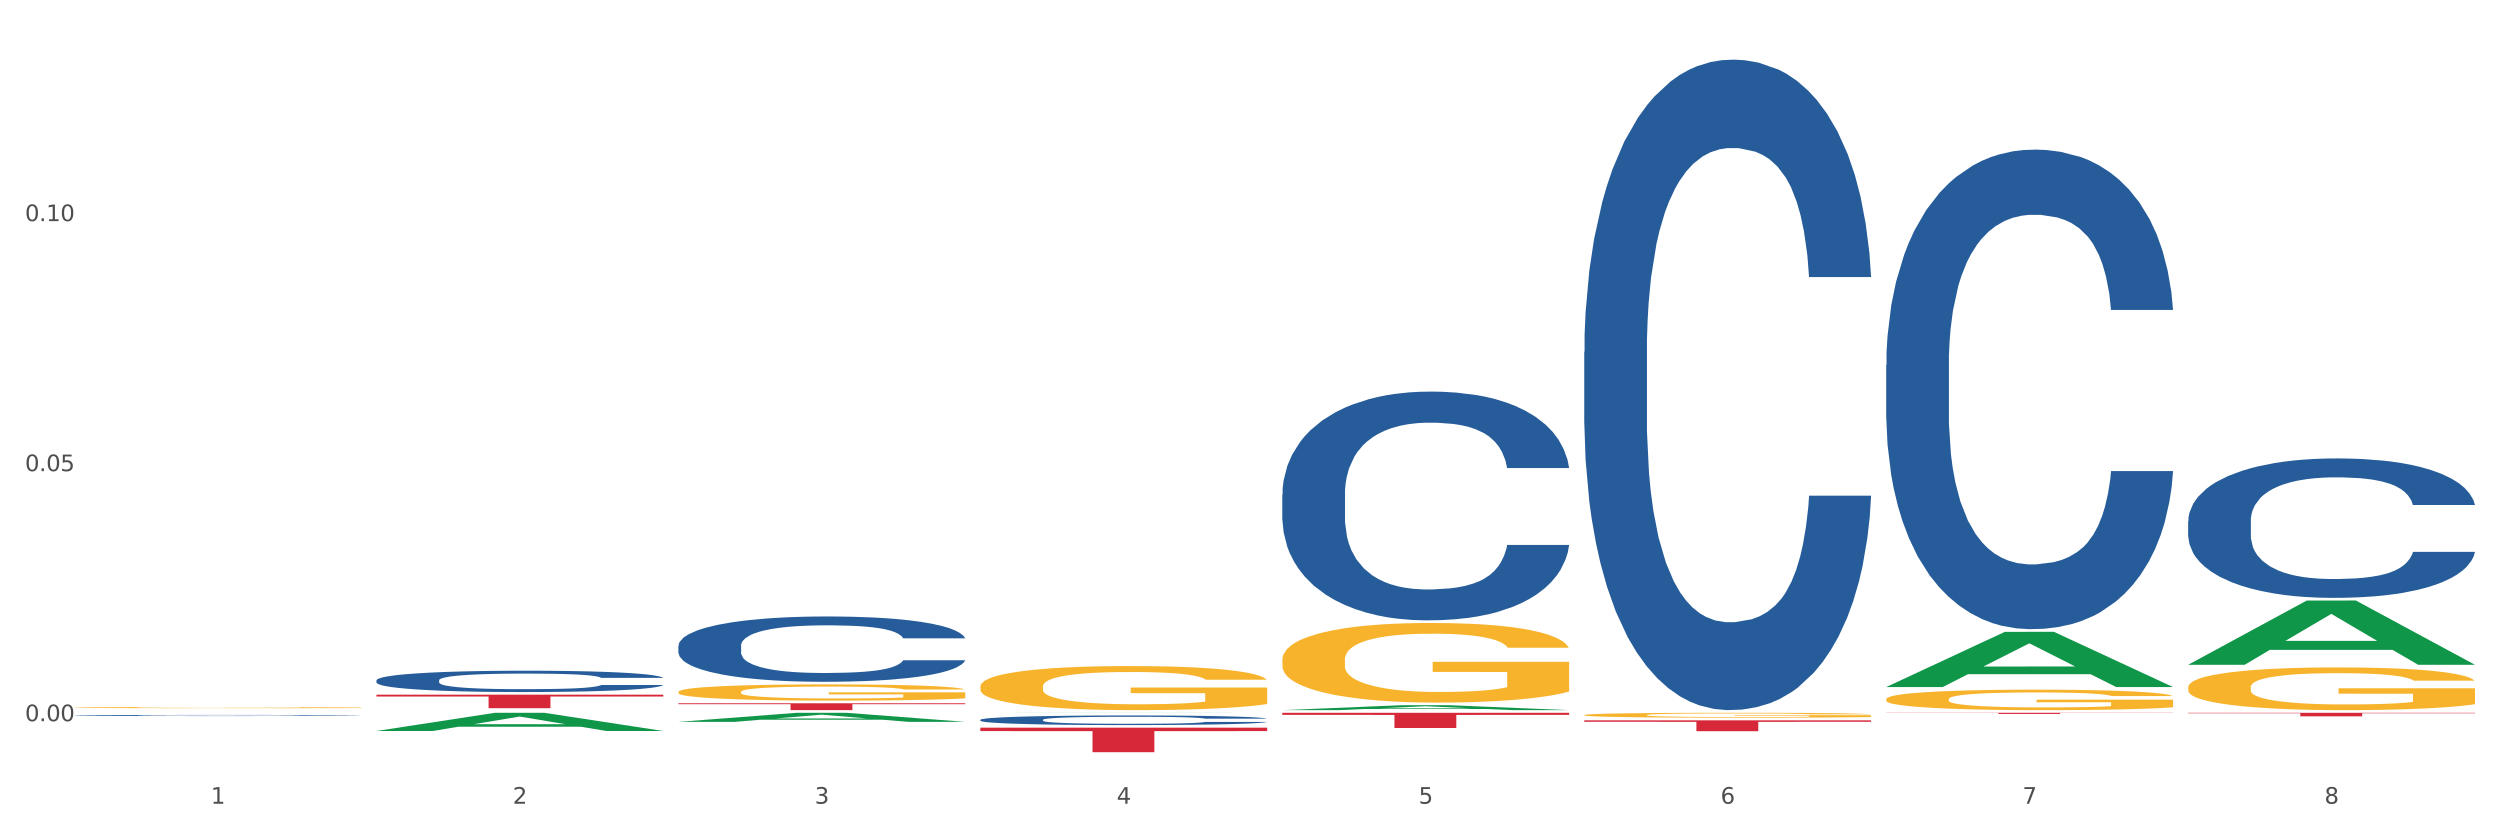
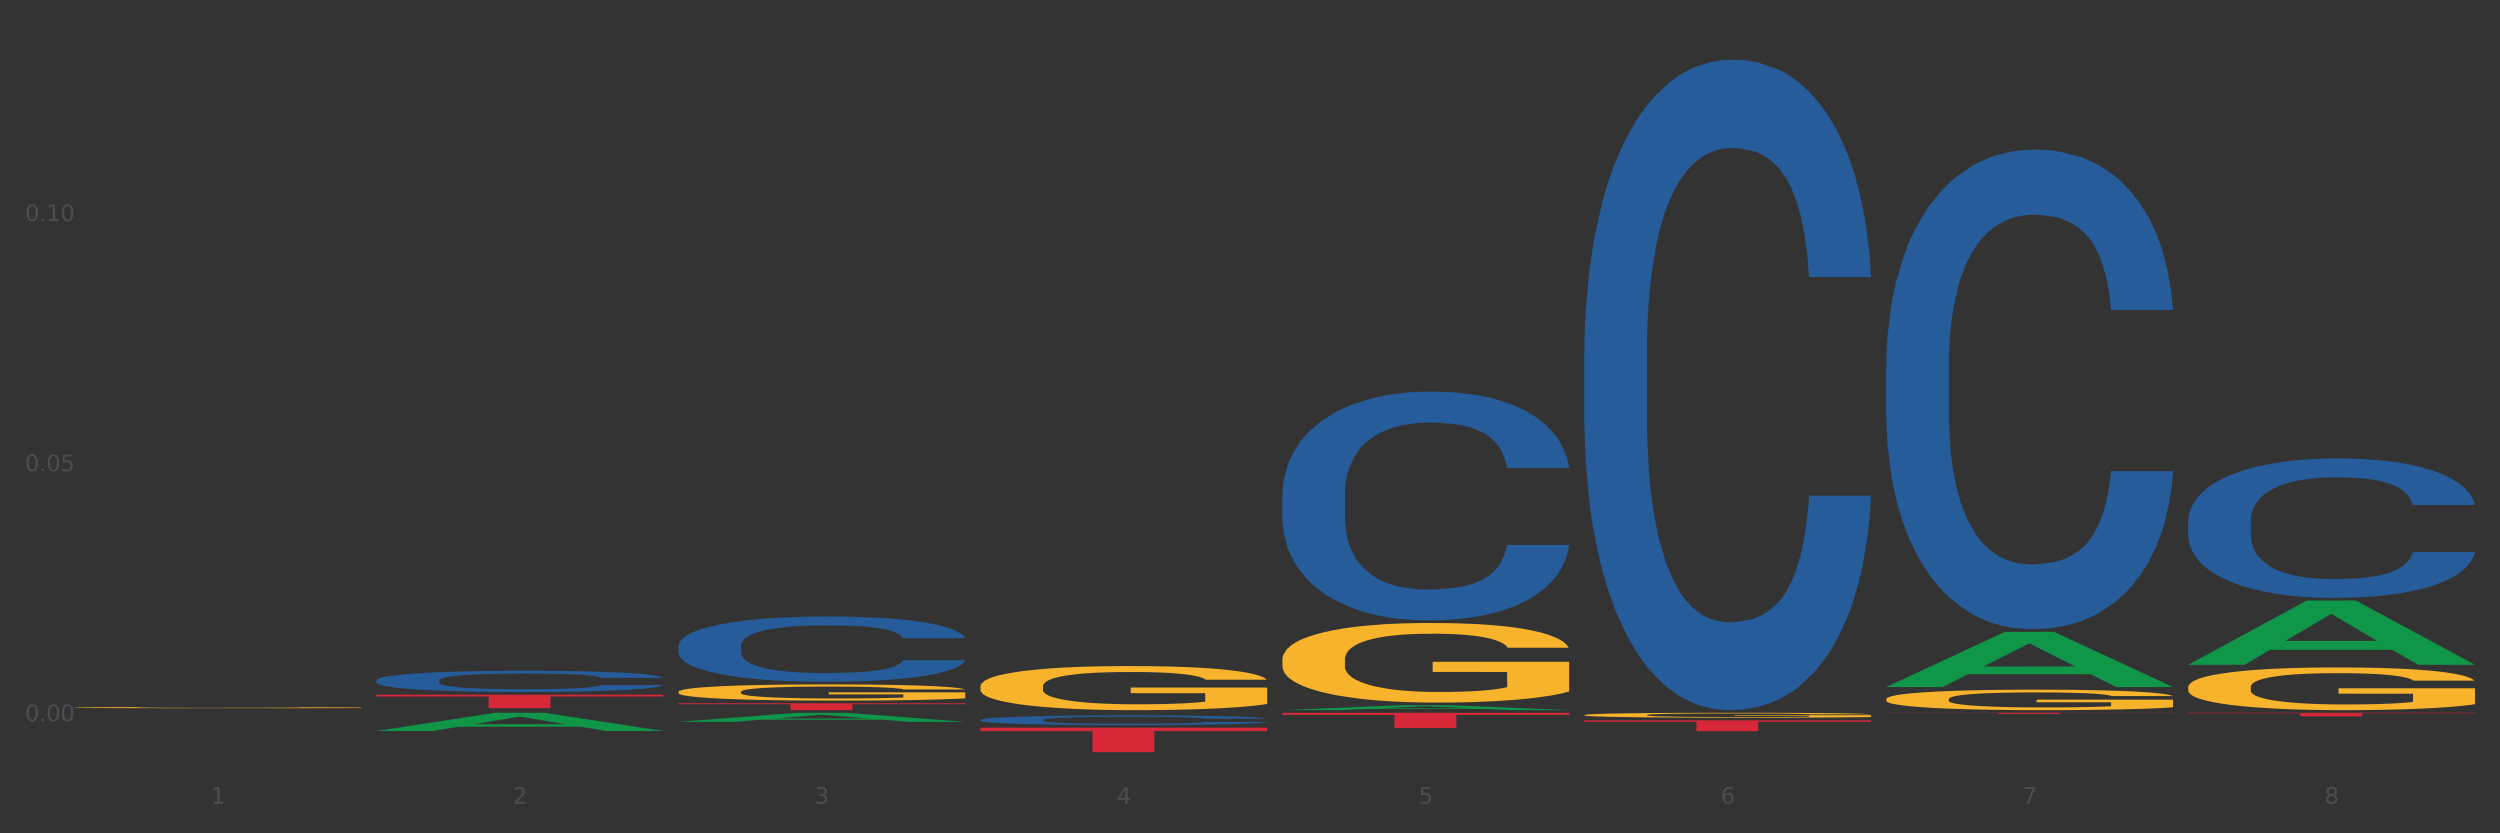
<svg xmlns="http://www.w3.org/2000/svg" xmlns:xlink="http://www.w3.org/1999/xlink" width="1080pt" height="360pt" viewBox="0 0 1080 360" version="1.1">
  <rect x="0" y="0" width="1080" height="360" fill="#333333" stroke="none" />
  <defs>
    <style type="text/css">*{stroke-linejoin: round; stroke-linecap: butt}</style>
  </defs>
  <g id="figure_1">
    <g id="patch_1">
-       <path d="M 0 360  L 1080 360  L 1080 0  L 0 0  z " style="fill: #ffffff; stroke: #ffffff; stroke-linejoin: miter" />
-     </g>
+       </g>
    <g id="axes_1">
      <g id="matplotlib.axis_1">
        <g id="xtick_1">
          <g id="text_1">
            <g style="fill: #4d4d4d" transform="translate(91.082 347.204) scale(0.096 -0.096)">
              <defs>
                <path id="DejaVuSans-31" d="M 794 531  L 1825 531  L 1825 4091  L 703 3866  L 703 4441  L 1819 4666  L 2450 4666  L 2450 531  L 3481 531  L 3481 0  L 794 0  L 794 531  z " transform="scale(0.016)" />
              </defs>
              <use xlink:href="#DejaVuSans-31" />
            </g>
          </g>
        </g>
        <g id="xtick_2">
          <g id="text_2">
            <g style="fill: #4d4d4d" transform="translate(221.525 347.204) scale(0.096 -0.096)">
              <defs>
                <path id="DejaVuSans-32" d="M 1228 531  L 3431 531  L 3431 0  L 469 0  L 469 531  Q 828 903 1448 1529  Q 2069 2156 2228 2338  Q 2531 2678 2651 2914  Q 2772 3150 2772 3378  Q 2772 3750 2511 3984  Q 2250 4219 1831 4219  Q 1534 4219 1204 4116  Q 875 4013 500 3803  L 500 4441  Q 881 4594 1212 4672  Q 1544 4750 1819 4750  Q 2544 4750 2975 4387  Q 3406 4025 3406 3419  Q 3406 3131 3298 2873  Q 3191 2616 2906 2266  Q 2828 2175 2409 1742  Q 1991 1309 1228 531  z " transform="scale(0.016)" />
              </defs>
              <use xlink:href="#DejaVuSans-32" />
            </g>
          </g>
        </g>
        <g id="xtick_3">
          <g id="text_3">
            <g style="fill: #4d4d4d" transform="translate(351.968 347.204) scale(0.096 -0.096)">
              <defs>
                <path id="DejaVuSans-33" d="M 2597 2516  Q 3050 2419 3304 2112  Q 3559 1806 3559 1356  Q 3559 666 3084 287  Q 2609 -91 1734 -91  Q 1441 -91 1130 -33  Q 819 25 488 141  L 488 750  Q 750 597 1062 519  Q 1375 441 1716 441  Q 2309 441 2620 675  Q 2931 909 2931 1356  Q 2931 1769 2642 2001  Q 2353 2234 1838 2234  L 1294 2234  L 1294 2753  L 1863 2753  Q 2328 2753 2575 2939  Q 2822 3125 2822 3475  Q 2822 3834 2567 4026  Q 2313 4219 1838 4219  Q 1578 4219 1281 4162  Q 984 4106 628 3988  L 628 4550  Q 988 4650 1302 4700  Q 1616 4750 1894 4750  Q 2613 4750 3031 4423  Q 3450 4097 3450 3541  Q 3450 3153 3228 2886  Q 3006 2619 2597 2516  z " transform="scale(0.016)" />
              </defs>
              <use xlink:href="#DejaVuSans-33" />
            </g>
          </g>
        </g>
        <g id="xtick_4">
          <g id="text_4">
            <g style="fill: #4d4d4d" transform="translate(482.412 347.204) scale(0.096 -0.096)">
              <defs>
                <path id="DejaVuSans-34" d="M 2419 4116  L 825 1625  L 2419 1625  L 2419 4116  z M 2253 4666  L 3047 4666  L 3047 1625  L 3713 1625  L 3713 1100  L 3047 1100  L 3047 0  L 2419 0  L 2419 1100  L 313 1100  L 313 1709  L 2253 4666  z " transform="scale(0.016)" />
              </defs>
              <use xlink:href="#DejaVuSans-34" />
            </g>
          </g>
        </g>
        <g id="xtick_5">
          <g id="text_5">
            <g style="fill: #4d4d4d" transform="translate(612.855 347.204) scale(0.096 -0.096)">
              <defs>
                <path id="DejaVuSans-35" d="M 691 4666  L 3169 4666  L 3169 4134  L 1269 4134  L 1269 2991  Q 1406 3038 1543 3061  Q 1681 3084 1819 3084  Q 2600 3084 3056 2656  Q 3513 2228 3513 1497  Q 3513 744 3044 326  Q 2575 -91 1722 -91  Q 1428 -91 1123 -41  Q 819 9 494 109  L 494 744  Q 775 591 1075 516  Q 1375 441 1709 441  Q 2250 441 2565 725  Q 2881 1009 2881 1497  Q 2881 1984 2565 2268  Q 2250 2553 1709 2553  Q 1456 2553 1204 2497  Q 953 2441 691 2322  L 691 4666  z " transform="scale(0.016)" />
              </defs>
              <use xlink:href="#DejaVuSans-35" />
            </g>
          </g>
        </g>
        <g id="xtick_6">
          <g id="text_6">
            <g style="fill: #4d4d4d" transform="translate(743.299 347.204) scale(0.096 -0.096)">
              <defs>
                <path id="DejaVuSans-36" d="M 2113 2584  Q 1688 2584 1439 2293  Q 1191 2003 1191 1497  Q 1191 994 1439 701  Q 1688 409 2113 409  Q 2538 409 2786 701  Q 3034 994 3034 1497  Q 3034 2003 2786 2293  Q 2538 2584 2113 2584  z M 3366 4563  L 3366 3988  Q 3128 4100 2886 4159  Q 2644 4219 2406 4219  Q 1781 4219 1451 3797  Q 1122 3375 1075 2522  Q 1259 2794 1537 2939  Q 1816 3084 2150 3084  Q 2853 3084 3261 2657  Q 3669 2231 3669 1497  Q 3669 778 3244 343  Q 2819 -91 2113 -91  Q 1303 -91 875 529  Q 447 1150 447 2328  Q 447 3434 972 4092  Q 1497 4750 2381 4750  Q 2619 4750 2861 4703  Q 3103 4656 3366 4563  z " transform="scale(0.016)" />
              </defs>
              <use xlink:href="#DejaVuSans-36" />
            </g>
          </g>
        </g>
        <g id="xtick_7">
          <g id="text_7">
            <g style="fill: #4d4d4d" transform="translate(873.742 347.204) scale(0.096 -0.096)">
              <defs>
                <path id="DejaVuSans-37" d="M 525 4666  L 3525 4666  L 3525 4397  L 1831 0  L 1172 0  L 2766 4134  L 525 4134  L 525 4666  z " transform="scale(0.016)" />
              </defs>
              <use xlink:href="#DejaVuSans-37" />
            </g>
          </g>
        </g>
        <g id="xtick_8">
          <g id="text_8">
            <g style="fill: #4d4d4d" transform="translate(1004.185 347.204) scale(0.096 -0.096)">
              <defs>
                <path id="DejaVuSans-38" d="M 2034 2216  Q 1584 2216 1326 1975  Q 1069 1734 1069 1313  Q 1069 891 1326 650  Q 1584 409 2034 409  Q 2484 409 2743 651  Q 3003 894 3003 1313  Q 3003 1734 2745 1975  Q 2488 2216 2034 2216  z M 1403 2484  Q 997 2584 770 2862  Q 544 3141 544 3541  Q 544 4100 942 4425  Q 1341 4750 2034 4750  Q 2731 4750 3128 4425  Q 3525 4100 3525 3541  Q 3525 3141 3298 2862  Q 3072 2584 2669 2484  Q 3125 2378 3379 2068  Q 3634 1759 3634 1313  Q 3634 634 3220 271  Q 2806 -91 2034 -91  Q 1263 -91 848 271  Q 434 634 434 1313  Q 434 1759 690 2068  Q 947 2378 1403 2484  z M 1172 3481  Q 1172 3119 1398 2916  Q 1625 2713 2034 2713  Q 2441 2713 2670 2916  Q 2900 3119 2900 3481  Q 2900 3844 2670 4047  Q 2441 4250 2034 4250  Q 1625 4250 1398 4047  Q 1172 3844 1172 3481  z " transform="scale(0.016)" />
              </defs>
              <use xlink:href="#DejaVuSans-38" />
            </g>
          </g>
        </g>
        <g id="xtick_9" />
        <g id="xtick_10" />
        <g id="xtick_11" />
        <g id="xtick_12" />
        <g id="xtick_13" />
        <g id="xtick_14" />
        <g id="xtick_15" />
      </g>
      <g id="matplotlib.axis_2">
        <g id="ytick_1">
          <g id="text_9">
            <g style="fill: #4d4d4d" transform="translate(10.8 311.564) scale(0.096 -0.096)">
              <defs>
                <path id="DejaVuSans-30" d="M 2034 4250  Q 1547 4250 1301 3770  Q 1056 3291 1056 2328  Q 1056 1369 1301 889  Q 1547 409 2034 409  Q 2525 409 2770 889  Q 3016 1369 3016 2328  Q 3016 3291 2770 3770  Q 2525 4250 2034 4250  z M 2034 4750  Q 2819 4750 3233 4129  Q 3647 3509 3647 2328  Q 3647 1150 3233 529  Q 2819 -91 2034 -91  Q 1250 -91 836 529  Q 422 1150 422 2328  Q 422 3509 836 4129  Q 1250 4750 2034 4750  z " transform="scale(0.016)" />
                <path id="DejaVuSans-2e" d="M 684 794  L 1344 794  L 1344 0  L 684 0  L 684 794  z " transform="scale(0.016)" />
              </defs>
              <use xlink:href="#DejaVuSans-30" />
              <use xlink:href="#DejaVuSans-2e" transform="translate(63.623 0)" />
              <use xlink:href="#DejaVuSans-30" transform="translate(95.41 0)" />
              <use xlink:href="#DejaVuSans-30" transform="translate(159.033 0)" />
            </g>
          </g>
        </g>
        <g id="ytick_2">
          <g id="text_10">
            <g style="fill: #4d4d4d" transform="translate(10.8 203.546) scale(0.096 -0.096)">
              <use xlink:href="#DejaVuSans-30" />
              <use xlink:href="#DejaVuSans-2e" transform="translate(63.623 0)" />
              <use xlink:href="#DejaVuSans-30" transform="translate(95.41 0)" />
              <use xlink:href="#DejaVuSans-35" transform="translate(159.033 0)" />
            </g>
          </g>
        </g>
        <g id="ytick_3">
          <g id="text_11">
            <g style="fill: #4d4d4d" transform="translate(10.8 95.527) scale(0.096 -0.096)">
              <use xlink:href="#DejaVuSans-30" />
              <use xlink:href="#DejaVuSans-2e" transform="translate(63.623 0)" />
              <use xlink:href="#DejaVuSans-31" transform="translate(95.41 0)" />
              <use xlink:href="#DejaVuSans-30" transform="translate(159.033 0)" />
            </g>
          </g>
        </g>
        <g id="ytick_4" />
        <g id="ytick_5" />
        <g id="ytick_6" />
      </g>
      <g id="PolyCollection_1">
        <path d="M 162.618 315.775  L 162.746 315.768  L 213.848 307.924  L 235.055 307.917  L 286.54 315.79  L 262.011 315.79  L 250.896 313.956  L 198.134 313.956  L 197.751 313.986  L 187.019 315.79  L 162.618 315.79  L 162.618 315.775  L 204.777 312.862  L 244.253 312.855  L 224.707 309.595  L 224.451 309.58  L 224.196 309.602  L 204.649 312.855  L 204.777 312.862  L 162.618 315.775  z " clip-path="url(#p19d4790573)" style="fill: #109648" />
        <path d="M 945.279 307.917  L 1069.2 307.917  L 1069.2 308.132  L 1020.454 308.134  L 1020.454 309.468  L 993.731 309.468  L 993.731 308.134  L 945.279 308.132  L 945.279 307.918  L 945.279 307.917  z " clip-path="url(#p19d4790573)" style="fill: #d62839" />
        <path d="M 814.835 307.917  L 938.757 307.917  L 938.757 307.987  L 890.01 307.987  L 890.01 308.421  L 863.288 308.421  L 863.288 307.987  L 814.835 307.987  L 814.835 307.917  L 814.835 307.917  z " clip-path="url(#p19d4790573)" style="fill: #d62839" />
        <path d="M 684.392 311.177  L 808.313 311.177  L 808.313 311.829  L 759.567 311.833  L 759.567 315.87  L 732.845 315.87  L 732.845 311.833  L 684.392 311.829  L 684.392 311.181  L 684.392 311.177  z " clip-path="url(#p19d4790573)" style="fill: #d62839" />
        <path d="M 553.949 307.917  L 677.87 307.917  L 677.87 308.832  L 629.124 308.838  L 629.124 314.505  L 602.401 314.505  L 602.401 308.838  L 553.949 308.832  L 553.949 307.923  L 553.949 307.917  z " clip-path="url(#p19d4790573)" style="fill: #d62839" />
        <path d="M 423.505 314.362  L 547.426 314.362  L 547.426 315.833  L 498.68 315.843  L 498.68 324.95  L 471.958 324.95  L 471.958 315.843  L 423.505 315.833  L 423.505 314.372  L 423.505 314.362  z " clip-path="url(#p19d4790573)" style="fill: #d62839" />
-         <path d="M 32.175 309.07  L 32.321 309.069  L 32.321 309.057  L 32.761 309.041  L 34.372 309.011  L 36.423 308.988  L 39.938 308.961  L 41.843 308.95  L 44.333 308.937  L 49.46 308.917  L 55.319 308.9  L 59.42 308.89  L 62.496 308.884  L 69.381 308.874  L 73.336 308.869  L 77.437 308.865  L 80.953 308.862  L 86.812 308.859  L 91.499 308.858  L 96.919 308.858  L 101.46 308.858  L 107.465 308.86  L 116.254 308.865  L 119.623 308.868  L 124.164 308.873  L 128.851 308.88  L 132.66 308.887  L 137.054 308.897  L 141.595 308.91  L 145.989 308.926  L 149.065 308.941  L 151.555 308.957  L 153.753 308.977  L 155.364 308.998  L 156.096 309.016  L 129.291 309.016  L 128.558 309  L 127.093 308.982  L 125.629 308.971  L 124.017 308.961  L 121.527 308.95  L 119.33 308.944  L 115.668 308.935  L 112.299 308.93  L 109.516 308.927  L 106.147 308.925  L 98.969 308.922  L 93.843 308.922  L 90.62 308.923  L 86.665 308.925  L 83.296 308.928  L 79.341 308.933  L 76.265 308.939  L 73.189 308.946  L 71.431 308.951  L 68.795 308.961  L 67.037 308.969  L 64.693 308.982  L 63.375 308.991  L 61.031 309.016  L 60.006 309.034  L 59.567 309.047  L 59.274 309.06  L 59.274 309.128  L 60.152 309.158  L 60.885 309.171  L 62.057 309.185  L 64.254 309.204  L 67.476 309.223  L 70.845 309.236  L 73.629 309.245  L 76.265 309.251  L 78.902 309.255  L 82.124 309.26  L 84.761 309.262  L 88.716 309.265  L 93.403 309.266  L 97.065 309.266  L 104.536 309.264  L 107.905 309.262  L 111.127 309.259  L 114.643 309.254  L 117.426 309.249  L 119.037 309.245  L 121.674 309.237  L 123.724 309.228  L 125.482 309.218  L 126.654 309.21  L 127.972 309.197  L 128.998 309.182  L 129.291 309.174  L 156.096 309.174  L 155.51 309.19  L 154.485 309.205  L 152.434 309.225  L 150.823 309.237  L 148.333 309.251  L 145.696 309.263  L 142.034 309.277  L 138.665 309.286  L 135.15 309.295  L 131.341 309.303  L 124.457 309.314  L 121.967 309.317  L 116.693 309.322  L 112.592 309.325  L 106.586 309.328  L 100.434 309.33  L 93.989 309.33  L 88.276 309.329  L 81.978 309.327  L 78.023 309.324  L 73.629 309.32  L 68.502 309.314  L 63.668 309.307  L 59.127 309.298  L 54.879 309.288  L 50.924 309.277  L 45.798 309.258  L 41.989 309.24  L 39.206 309.223  L 37.302 309.209  L 35.398 309.191  L 34.372 309.179  L 32.761 309.148  L 32.175 309.12  L 32.175 309.07  z " clip-path="url(#p19d4790573)" style="fill: #255c99" />
        <path d="M 162.618 293.889  L 162.765 293.881  L 162.765 293.645  L 163.204 293.325  L 164.816 292.736  L 166.866 292.29  L 170.382 291.769  L 172.286 291.55  L 174.776 291.306  L 179.903 290.911  L 185.762 290.574  L 189.863 290.389  L 192.94 290.271  L 199.824 290.061  L 203.779 289.968  L 207.88 289.893  L 211.396 289.842  L 217.255 289.783  L 221.942 289.758  L 227.362 289.75  L 231.903 289.758  L 237.909 289.792  L 246.697 289.893  L 250.066 289.952  L 254.607 290.053  L 259.295 290.187  L 263.103 290.322  L 267.497 290.515  L 272.038 290.768  L 276.433 291.087  L 279.509 291.382  L 281.999 291.693  L 284.196 292.072  L 285.807 292.484  L 286.54 292.829  L 259.734 292.829  L 259.002 292.518  L 257.537 292.181  L 256.072 291.954  L 254.461 291.769  L 251.971 291.559  L 249.773 291.424  L 246.111 291.264  L 242.742 291.163  L 239.959 291.104  L 236.59 291.054  L 229.413 291.003  L 224.286 291.003  L 221.064 291.02  L 217.109 291.062  L 213.74 291.121  L 209.785 291.222  L 206.709 291.331  L 203.633 291.474  L 201.875 291.575  L 199.238 291.76  L 197.48 291.912  L 195.137 292.173  L 193.818 292.358  L 191.475 292.837  L 190.449 293.191  L 190.01 293.435  L 189.717 293.704  L 189.717 295.016  L 190.596 295.605  L 191.328 295.858  L 192.5 296.144  L 194.697 296.514  L 197.92 296.876  L 201.289 297.136  L 204.072 297.296  L 206.709 297.414  L 209.345 297.507  L 212.568 297.591  L 215.204 297.641  L 219.159 297.692  L 223.847 297.717  L 227.509 297.717  L 234.979 297.675  L 238.348 297.633  L 241.571 297.574  L 245.086 297.481  L 247.869 297.38  L 249.48 297.305  L 252.117 297.145  L 254.168 296.977  L 255.926 296.783  L 257.097 296.615  L 258.416 296.362  L 259.441 296.076  L 259.734 295.925  L 286.54 295.925  L 285.954 296.228  L 284.928 296.522  L 282.878 296.918  L 281.266 297.145  L 278.776 297.422  L 276.14 297.658  L 272.478 297.919  L 269.109 298.112  L 265.593 298.281  L 261.785 298.432  L 254.9 298.642  L 252.41 298.701  L 247.137 298.802  L 243.035 298.861  L 237.03 298.92  L 230.878 298.954  L 224.433 298.962  L 218.72 298.945  L 212.421 298.895  L 208.466 298.844  L 204.072 298.769  L 198.945 298.651  L 194.111 298.508  L 189.571 298.339  L 185.323 298.146  L 181.368 297.927  L 176.241 297.565  L 172.432 297.212  L 169.649 296.884  L 167.745 296.606  L 165.841 296.253  L 164.816 296.009  L 163.204 295.42  L 162.618 294.873  L 162.618 293.889  z " clip-path="url(#p19d4790573)" style="fill: #255c99" />
        <path d="M 293.062 278.995  L 293.208 278.969  L 293.208 278.247  L 293.648 277.268  L 295.259 275.464  L 297.31 274.098  L 300.825 272.5  L 302.729 271.83  L 305.22 271.083  L 310.346 269.871  L 316.205 268.84  L 320.307 268.273  L 323.383 267.912  L 330.267 267.268  L 334.222 266.985  L 338.324 266.753  L 341.839 266.598  L 347.698 266.418  L 352.386 266.34  L 357.806 266.315  L 362.346 266.34  L 368.352 266.443  L 377.141 266.753  L 380.51 266.933  L 385.051 267.242  L 389.738 267.655  L 393.546 268.067  L 397.941 268.66  L 402.482 269.433  L 406.876 270.412  L 409.952 271.315  L 412.442 272.268  L 414.639 273.428  L 416.251 274.691  L 416.983 275.747  L 390.177 275.747  L 389.445 274.794  L 387.98 273.763  L 386.515 273.067  L 384.904 272.5  L 382.414 271.856  L 380.217 271.443  L 376.555 270.954  L 373.186 270.644  L 370.403 270.464  L 367.034 270.309  L 359.856 270.155  L 354.729 270.155  L 351.507 270.206  L 347.552 270.335  L 344.183 270.516  L 340.228 270.825  L 337.152 271.16  L 334.076 271.598  L 332.318 271.907  L 329.682 272.474  L 327.924 272.938  L 325.58 273.737  L 324.262 274.304  L 321.918 275.773  L 320.893 276.856  L 320.453 277.603  L 320.16 278.428  L 320.16 282.448  L 321.039 284.253  L 321.772 285.026  L 322.944 285.902  L 325.141 287.036  L 328.363 288.144  L 331.732 288.943  L 334.515 289.433  L 337.152 289.794  L 339.789 290.077  L 343.011 290.335  L 345.648 290.49  L 349.603 290.644  L 354.29 290.722  L 357.952 290.722  L 365.422 290.593  L 368.791 290.464  L 372.014 290.283  L 375.529 290  L 378.313 289.691  L 379.924 289.459  L 382.56 288.969  L 384.611 288.454  L 386.369 287.861  L 387.541 287.345  L 388.859 286.572  L 389.884 285.696  L 390.177 285.232  L 416.983 285.232  L 416.397 286.16  L 415.372 287.062  L 413.321 288.273  L 411.71 288.969  L 409.22 289.819  L 406.583 290.541  L 402.921 291.34  L 399.552 291.933  L 396.037 292.448  L 392.228 292.912  L 385.344 293.557  L 382.853 293.737  L 377.58 294.046  L 373.479 294.227  L 367.473 294.407  L 361.321 294.51  L 354.876 294.536  L 349.163 294.484  L 342.865 294.33  L 338.91 294.175  L 334.515 293.943  L 329.389 293.582  L 324.555 293.144  L 320.014 292.629  L 315.766 292.036  L 311.811 291.366  L 306.684 290.258  L 302.876 289.175  L 300.093 288.17  L 298.189 287.32  L 296.284 286.237  L 295.259 285.49  L 293.648 283.686  L 293.062 282.01  L 293.062 278.995  z " clip-path="url(#p19d4790573)" style="fill: #255c99" />
        <path d="M 423.505 310.948  L 423.652 310.944  L 423.652 310.838  L 424.091 310.694  L 425.702 310.429  L 427.753 310.228  L 431.269 309.993  L 433.173 309.895  L 435.663 309.785  L 440.79 309.607  L 446.649 309.455  L 450.75 309.372  L 453.826 309.319  L 460.711 309.224  L 464.666 309.182  L 468.767 309.148  L 472.283 309.125  L 478.142 309.099  L 482.829 309.087  L 488.249 309.084  L 492.79 309.087  L 498.795 309.103  L 507.584 309.148  L 510.953 309.175  L 515.494 309.22  L 520.181 309.281  L 523.99 309.341  L 528.384 309.428  L 532.925 309.542  L 537.319 309.686  L 540.395 309.819  L 542.886 309.959  L 545.083 310.13  L 546.694 310.315  L 547.426 310.471  L 520.621 310.471  L 519.888 310.33  L 518.424 310.179  L 516.959 310.076  L 515.348 309.993  L 512.857 309.898  L 510.66 309.838  L 506.998 309.766  L 503.629 309.72  L 500.846 309.694  L 497.477 309.671  L 490.3 309.648  L 485.173 309.648  L 481.95 309.656  L 477.995 309.675  L 474.626 309.701  L 470.671 309.747  L 467.595 309.796  L 464.519 309.86  L 462.762 309.906  L 460.125 309.989  L 458.367 310.058  L 456.024 310.175  L 454.705 310.258  L 452.362 310.474  L 451.336 310.634  L 450.897 310.743  L 450.604 310.865  L 450.604 311.456  L 451.483 311.721  L 452.215 311.835  L 453.387 311.964  L 455.584 312.13  L 458.807 312.293  L 462.176 312.411  L 464.959 312.483  L 467.595 312.536  L 470.232 312.577  L 473.455 312.615  L 476.091 312.638  L 480.046 312.661  L 484.733 312.672  L 488.395 312.672  L 495.866 312.653  L 499.235 312.634  L 502.457 312.608  L 505.973 312.566  L 508.756 312.521  L 510.367 312.487  L 513.004 312.415  L 515.055 312.339  L 516.812 312.252  L 517.984 312.176  L 519.302 312.062  L 520.328 311.933  L 520.621 311.865  L 547.426 311.865  L 546.84 312.001  L 545.815 312.134  L 543.764 312.312  L 542.153 312.415  L 539.663 312.54  L 537.026 312.646  L 533.364 312.763  L 529.995 312.85  L 526.48 312.926  L 522.671 312.994  L 515.787 313.089  L 513.297 313.116  L 508.024 313.161  L 503.922 313.188  L 497.917 313.214  L 491.764 313.229  L 485.319 313.233  L 479.607 313.225  L 473.308 313.203  L 469.353 313.18  L 464.959 313.146  L 459.832 313.093  L 454.998 313.028  L 450.457 312.953  L 446.209 312.865  L 442.255 312.767  L 437.128 312.604  L 433.319 312.445  L 430.536 312.297  L 428.632 312.172  L 426.728 312.013  L 425.702 311.903  L 424.091 311.638  L 423.505 311.391  L 423.505 310.948  z " clip-path="url(#p19d4790573)" style="fill: #255c99" />
        <path d="M 553.949 213.569  L 554.095 213.479  L 554.095 210.952  L 554.535 207.522  L 556.146 201.204  L 558.196 196.42  L 561.712 190.823  L 563.616 188.477  L 566.106 185.859  L 571.233 181.617  L 577.092 178.006  L 581.194 176.021  L 584.27 174.757  L 591.154 172.5  L 595.109 171.507  L 599.211 170.695  L 602.726 170.154  L 608.585 169.522  L 613.273 169.251  L 618.692 169.161  L 623.233 169.251  L 629.239 169.612  L 638.028 170.695  L 641.397 171.327  L 645.937 172.41  L 650.625 173.854  L 654.433 175.298  L 658.828 177.374  L 663.368 180.082  L 667.763 183.512  L 670.839 186.671  L 673.329 190.011  L 675.526 194.073  L 677.137 198.496  L 677.87 202.196  L 651.064 202.196  L 650.332 198.857  L 648.867 195.246  L 647.402 192.809  L 645.791 190.823  L 643.301 188.567  L 641.104 187.123  L 637.442 185.408  L 634.073 184.325  L 631.289 183.693  L 627.92 183.151  L 620.743 182.61  L 615.616 182.61  L 612.394 182.79  L 608.439 183.241  L 605.07 183.873  L 601.115 184.956  L 598.039 186.13  L 594.963 187.664  L 593.205 188.747  L 590.568 190.733  L 588.811 192.358  L 586.467 195.156  L 585.149 197.142  L 582.805 202.287  L 581.78 206.078  L 581.34 208.695  L 581.047 211.584  L 581.047 225.664  L 581.926 231.983  L 582.658 234.691  L 583.83 237.76  L 586.027 241.731  L 589.25 245.612  L 592.619 248.41  L 595.402 250.125  L 598.039 251.389  L 600.675 252.382  L 603.898 253.285  L 606.535 253.826  L 610.489 254.368  L 615.177 254.638  L 618.839 254.638  L 626.309 254.187  L 629.678 253.736  L 632.901 253.104  L 636.416 252.111  L 639.199 251.028  L 640.811 250.216  L 643.447 248.501  L 645.498 246.695  L 647.256 244.619  L 648.428 242.814  L 649.746 240.106  L 650.771 237.037  L 651.064 235.413  L 677.87 235.413  L 677.284 238.662  L 676.259 241.821  L 674.208 246.064  L 672.597 248.501  L 670.106 251.479  L 667.47 254.007  L 663.808 256.805  L 660.439 258.881  L 656.923 260.686  L 653.115 262.311  L 646.23 264.567  L 643.74 265.199  L 638.467 266.282  L 634.366 266.914  L 628.36 267.546  L 622.208 267.907  L 615.763 267.997  L 610.05 267.817  L 603.751 267.275  L 599.797 266.734  L 595.402 265.921  L 590.275 264.657  L 585.442 263.123  L 580.901 261.318  L 576.653 259.242  L 572.698 256.895  L 567.571 253.014  L 563.763 249.223  L 560.98 245.703  L 559.075 242.724  L 557.171 238.933  L 556.146 236.315  L 554.535 229.997  L 553.949 224.13  L 553.949 213.569  z " clip-path="url(#p19d4790573)" style="fill: #255c99" />
        <path d="M 684.392 152.03  L 684.538 151.773  L 684.538 144.587  L 684.978 134.835  L 686.589 116.869  L 688.64 103.267  L 692.155 87.355  L 694.06 80.682  L 696.55 73.239  L 701.677 61.177  L 707.536 50.911  L 711.637 45.265  L 714.713 41.672  L 721.598 35.255  L 725.553 32.432  L 729.654 30.123  L 733.169 28.583  L 739.029 26.786  L 743.716 26.016  L 749.136 25.759  L 753.677 26.016  L 759.682 27.043  L 768.471 30.123  L 771.84 31.919  L 776.381 34.999  L 781.068 39.105  L 784.877 43.212  L 789.271 49.114  L 793.812 56.814  L 798.206 66.566  L 801.282 75.549  L 803.772 85.045  L 805.97 96.594  L 807.581 109.17  L 808.313 119.692  L 781.508 119.692  L 780.775 110.196  L 779.31 99.931  L 777.846 93.001  L 776.234 87.355  L 773.744 80.939  L 771.547 76.832  L 767.885 71.956  L 764.516 68.876  L 761.733 67.08  L 758.364 65.54  L 751.186 64  L 746.06 64  L 742.837 64.513  L 738.882 65.796  L 735.513 67.593  L 731.558 70.673  L 728.482 74.009  L 725.406 78.372  L 723.648 81.452  L 721.012 87.098  L 719.254 91.718  L 716.91 99.674  L 715.592 105.32  L 713.248 119.949  L 712.223 130.728  L 711.784 138.171  L 711.491 146.384  L 711.491 186.421  L 712.369 204.386  L 713.102 212.085  L 714.274 220.811  L 716.471 232.104  L 719.693 243.14  L 723.062 251.096  L 725.846 255.972  L 728.482 259.565  L 731.119 262.388  L 734.341 264.955  L 736.978 266.494  L 740.933 268.034  L 745.62 268.804  L 749.282 268.804  L 756.753 267.521  L 760.122 266.238  L 763.344 264.441  L 766.86 261.618  L 769.643 258.538  L 771.254 256.229  L 773.891 251.352  L 775.941 246.219  L 777.699 240.316  L 778.871 235.184  L 780.189 227.484  L 781.215 218.758  L 781.508 214.138  L 808.313 214.138  L 807.727 223.378  L 806.702 232.36  L 804.651 244.423  L 803.04 251.352  L 800.55 259.822  L 797.913 267.008  L 794.251 274.964  L 790.882 280.867  L 787.367 286  L 783.558 290.619  L 776.674 297.035  L 774.184 298.832  L 768.91 301.912  L 764.809 303.708  L 758.803 305.505  L 752.651 306.531  L 746.206 306.788  L 740.493 306.275  L 734.195 304.735  L 730.24 303.195  L 725.846 300.885  L 720.719 297.292  L 715.885 292.929  L 711.344 287.796  L 707.096 281.893  L 703.141 275.22  L 698.015 264.185  L 694.206 253.405  L 691.423 243.396  L 689.519 234.927  L 687.615 224.148  L 686.589 216.705  L 684.978 198.74  L 684.392 182.058  L 684.392 152.03  z " clip-path="url(#p19d4790573)" style="fill: #255c99" />
        <path d="M 814.835 157.718  L 814.982 157.529  L 814.982 152.231  L 815.421 145.041  L 817.033 131.796  L 819.083 121.768  L 822.599 110.037  L 824.503 105.117  L 826.993 99.63  L 832.12 90.738  L 837.979 83.169  L 842.08 79.007  L 845.157 76.358  L 852.041 71.627  L 855.996 69.546  L 860.097 67.843  L 863.613 66.708  L 869.472 65.383  L 874.159 64.816  L 879.579 64.627  L 884.12 64.816  L 890.126 65.573  L 898.914 67.843  L 902.283 69.168  L 906.824 71.438  L 911.512 74.466  L 915.32 77.493  L 919.714 81.845  L 924.255 87.521  L 928.65 94.711  L 931.726 101.333  L 934.216 108.334  L 936.413 116.848  L 938.024 126.12  L 938.757 133.877  L 911.951 133.877  L 911.219 126.877  L 909.754 119.308  L 908.289 114.2  L 906.678 110.037  L 904.188 105.307  L 901.99 102.279  L 898.328 98.684  L 894.959 96.414  L 892.176 95.089  L 888.807 93.954  L 881.63 92.819  L 876.503 92.819  L 873.28 93.197  L 869.326 94.143  L 865.957 95.468  L 862.002 97.738  L 858.926 100.198  L 855.849 103.415  L 854.092 105.685  L 851.455 109.848  L 849.697 113.253  L 847.354 119.119  L 846.035 123.282  L 843.692 134.067  L 842.666 142.013  L 842.227 147.5  L 841.934 153.555  L 841.934 183.072  L 842.813 196.317  L 843.545 201.993  L 844.717 208.426  L 846.914 216.751  L 850.137 224.887  L 853.506 230.753  L 856.289 234.348  L 858.926 236.997  L 861.562 239.078  L 864.785 240.97  L 867.421 242.105  L 871.376 243.241  L 876.064 243.808  L 879.726 243.808  L 887.196 242.862  L 890.565 241.916  L 893.788 240.592  L 897.303 238.51  L 900.086 236.24  L 901.697 234.537  L 904.334 230.942  L 906.385 227.158  L 908.142 222.806  L 909.314 219.022  L 910.633 213.345  L 911.658 206.912  L 911.951 203.506  L 938.757 203.506  L 938.171 210.318  L 937.145 216.94  L 935.095 225.833  L 933.483 230.942  L 930.993 237.186  L 928.357 242.484  L 924.695 248.349  L 921.326 252.701  L 917.81 256.485  L 914.002 259.891  L 907.117 264.621  L 904.627 265.946  L 899.354 268.216  L 895.252 269.541  L 889.247 270.865  L 883.095 271.622  L 876.65 271.811  L 870.937 271.433  L 864.638 270.298  L 860.683 269.162  L 856.289 267.459  L 851.162 264.81  L 846.328 261.594  L 841.788 257.81  L 837.54 253.458  L 833.585 248.538  L 828.458 240.402  L 824.649 232.456  L 821.866 225.076  L 819.962 218.832  L 818.058 210.886  L 817.033 205.399  L 815.421 192.154  L 814.835 179.855  L 814.835 157.718  z " clip-path="url(#p19d4790573)" style="fill: #255c99" />
        <path d="M 945.279 225.104  L 945.425 225.049  L 945.425 223.509  L 945.865 221.418  L 947.476 217.566  L 949.527 214.65  L 953.042 211.239  L 954.946 209.808  L 957.437 208.213  L 962.563 205.627  L 968.422 203.426  L 972.524 202.215  L 975.6 201.445  L 982.484 200.069  L 986.439 199.464  L 990.541 198.969  L 994.056 198.639  L 999.915 198.254  L 1004.603 198.089  L 1010.022 198.034  L 1014.563 198.089  L 1020.569 198.309  L 1029.358 198.969  L 1032.727 199.354  L 1037.268 200.014  L 1041.955 200.895  L 1045.763 201.775  L 1050.158 203.041  L 1054.699 204.691  L 1059.093 206.782  L 1062.169 208.708  L 1064.659 210.744  L 1066.856 213.22  L 1068.468 215.916  L 1069.2 218.172  L 1042.394 218.172  L 1041.662 216.136  L 1040.197 213.935  L 1038.732 212.449  L 1037.121 211.239  L 1034.631 209.863  L 1032.434 208.983  L 1028.772 207.938  L 1025.403 207.277  L 1022.62 206.892  L 1019.251 206.562  L 1012.073 206.232  L 1006.946 206.232  L 1003.724 206.342  L 999.769 206.617  L 996.4 207.002  L 992.445 207.662  L 989.369 208.378  L 986.293 209.313  L 984.535 209.973  L 981.899 211.184  L 980.141 212.174  L 977.797 213.88  L 976.479 215.09  L 974.135 218.227  L 973.11 220.538  L 972.67 222.133  L 972.377 223.894  L 972.377 232.477  L 973.256 236.329  L 973.989 237.98  L 975.16 239.85  L 977.358 242.271  L 980.58 244.637  L 983.949 246.343  L 986.732 247.388  L 989.369 248.159  L 992.006 248.764  L 995.228 249.314  L 997.865 249.644  L 1001.82 249.974  L 1006.507 250.139  L 1010.169 250.139  L 1017.639 249.864  L 1021.008 249.589  L 1024.231 249.204  L 1027.746 248.599  L 1030.53 247.938  L 1032.141 247.443  L 1034.777 246.398  L 1036.828 245.297  L 1038.586 244.032  L 1039.758 242.932  L 1041.076 241.281  L 1042.101 239.41  L 1042.394 238.42  L 1069.2 238.42  L 1068.614 240.4  L 1067.589 242.326  L 1065.538 244.912  L 1063.927 246.398  L 1061.437 248.214  L 1058.8 249.754  L 1055.138 251.46  L 1051.769 252.725  L 1048.254 253.826  L 1044.445 254.816  L 1037.561 256.192  L 1035.07 256.577  L 1029.797 257.237  L 1025.696 257.622  L 1019.69 258.008  L 1013.538 258.228  L 1007.093 258.283  L 1001.38 258.173  L 995.082 257.842  L 991.127 257.512  L 986.732 257.017  L 981.606 256.247  L 976.772 255.311  L 972.231 254.211  L 967.983 252.945  L 964.028 251.515  L 958.901 249.149  L 955.093 246.838  L 952.31 244.692  L 950.406 242.876  L 948.501 240.566  L 947.476 238.97  L 945.865 235.118  L 945.279 231.542  L 945.279 225.104  z " clip-path="url(#p19d4790573)" style="fill: #255c99" />
        <path d="M 293.062 303.798  L 416.983 303.798  L 416.983 304.214  L 368.237 304.216  L 368.237 306.788  L 341.514 306.788  L 341.514 304.216  L 293.062 304.214  L 293.062 303.801  L 293.062 303.798  z " clip-path="url(#p19d4790573)" style="fill: #d62839" />
        <path d="M 162.618 300.091  L 286.54 300.091  L 286.54 300.902  L 237.793 300.908  L 237.793 305.93  L 211.071 305.93  L 211.071 300.908  L 162.618 300.902  L 162.618 300.096  L 162.618 300.091  z " clip-path="url(#p19d4790573)" style="fill: #d62839" />
        <path d="M 32.175 305.677  L 32.321 305.677  L 32.321 305.66  L 32.614 305.646  L 34.077 305.612  L 36.272 305.583  L 37.881 305.568  L 39.49 305.556  L 41.392 305.544  L 43.733 305.531  L 47.976 305.512  L 50.61 305.502  L 53.828 305.492  L 59.681 305.477  L 63.923 305.469  L 68.313 305.462  L 75.482 305.454  L 80.163 305.45  L 85.138 305.448  L 91.136 305.446  L 95.672 305.445  L 105.621 305.447  L 114.106 305.451  L 118.203 305.454  L 123.47 305.46  L 126.25 305.463  L 130.785 305.471  L 135.467 305.48  L 138.686 305.488  L 143.514 305.504  L 147.172 305.52  L 150.537 305.539  L 152.292 305.552  L 153.609 305.565  L 154.779 305.579  L 155.95 305.601  L 129.615 305.601  L 128.591 305.585  L 126.981 305.57  L 124.64 305.555  L 122.592 305.546  L 119.081 305.535  L 115.862 305.527  L 112.497 305.522  L 108.4 305.517  L 105.182 305.515  L 100.646 305.513  L 91.722 305.514  L 85.723 305.517  L 81.626 305.522  L 78.993 305.526  L 76.652 305.531  L 74.019 305.537  L 70.946 305.547  L 68.752 305.555  L 66.557 305.566  L 64.801 305.577  L 63.192 305.59  L 61.875 305.604  L 60.851 305.618  L 59.973 305.636  L 59.242 305.665  L 59.242 305.727  L 59.534 305.742  L 60.266 305.76  L 61.144 305.775  L 62.607 305.792  L 63.923 305.803  L 66.411 305.82  L 69.19 305.833  L 71.385 305.842  L 73.58 305.849  L 77.384 305.859  L 81.626 305.868  L 85.284 305.873  L 90.259 305.877  L 93.624 305.879  L 96.55 305.88  L 103.719 305.88  L 108.839 305.879  L 114.545 305.875  L 118.934 305.871  L 122.592 305.866  L 126.689 305.858  L 129.322 305.85  L 129.322 305.754  L 97.135 305.754  L 97.135 305.69  L 156.096 305.69  L 156.096 305.877  L 153.609 305.887  L 150.829 305.896  L 147.903 305.903  L 143.514 305.913  L 138.247 305.922  L 133.565 305.929  L 128.591 305.934  L 122.738 305.939  L 115.131 305.944  L 110.449 305.946  L 104.596 305.947  L 97.72 305.947  L 91.722 305.947  L 85.869 305.944  L 79.724 305.94  L 73.726 305.934  L 69.19 305.928  L 64.655 305.921  L 59.827 305.911  L 56.023 305.902  L 53.097 305.894  L 49.878 305.883  L 46.367 305.87  L 43.733 305.857  L 41.392 305.844  L 38.905 305.828  L 37.149 305.814  L 35.394 305.796  L 34.37 305.782  L 33.199 305.762  L 32.321 305.733  L 32.175 305.677  z " clip-path="url(#p19d4790573)" style="fill: #f7b32b" />
        <path d="M 814.835 302.031  L 814.982 302.023  L 814.982 301.733  L 815.274 301.482  L 816.737 300.876  L 818.932 300.376  L 820.541 300.109  L 822.151 299.891  L 824.053 299.673  L 826.394 299.447  L 830.636 299.116  L 833.27 298.946  L 836.489 298.769  L 842.341 298.51  L 846.584 298.365  L 850.973 298.244  L 858.142 298.098  L 862.824 298.034  L 867.798 297.985  L 873.797 297.953  L 878.332 297.945  L 888.281 297.969  L 896.767 298.042  L 900.863 298.098  L 906.13 298.195  L 908.91 298.26  L 913.446 298.389  L 918.127 298.559  L 921.346 298.704  L 926.174 298.979  L 929.832 299.253  L 933.197 299.592  L 934.953 299.827  L 936.269 300.045  L 937.44 300.295  L 938.61 300.691  L 912.275 300.691  L 911.251 300.408  L 909.642 300.142  L 907.301 299.883  L 905.253 299.722  L 901.741 299.52  L 898.522 299.39  L 895.157 299.294  L 891.061 299.213  L 887.842 299.172  L 883.307 299.14  L 874.382 299.148  L 868.383 299.213  L 864.287 299.294  L 861.653 299.366  L 859.312 299.447  L 856.679 299.56  L 853.606 299.73  L 851.412 299.883  L 849.217 300.077  L 847.462 300.271  L 845.852 300.497  L 844.536 300.739  L 843.511 300.99  L 842.634 301.296  L 841.902 301.805  L 841.902 302.912  L 842.195 303.162  L 842.926 303.493  L 843.804 303.743  L 845.267 304.042  L 846.584 304.244  L 849.071 304.535  L 851.851 304.777  L 854.045 304.931  L 856.24 305.06  L 860.044 305.237  L 864.287 305.383  L 867.944 305.472  L 872.919 305.552  L 876.284 305.585  L 879.21 305.601  L 886.379 305.601  L 891.5 305.577  L 897.206 305.52  L 901.595 305.447  L 905.253 305.359  L 909.349 305.213  L 911.983 305.076  L 911.983 303.388  L 879.795 303.38  L 879.795 302.257  L 938.757 302.257  L 938.757 305.552  L 936.269 305.722  L 933.49 305.875  L 930.563 306.013  L 926.174 306.182  L 920.907 306.344  L 916.225 306.457  L 911.251 306.554  L 905.399 306.643  L 897.791 306.723  L 893.109 306.756  L 887.257 306.78  L 880.38 306.788  L 874.382 306.772  L 868.53 306.732  L 862.385 306.659  L 856.386 306.554  L 851.851 306.449  L 847.315 306.32  L 842.487 306.15  L 838.683 305.989  L 835.757 305.843  L 832.538 305.657  L 829.027 305.415  L 826.394 305.197  L 824.053 304.971  L 821.565 304.68  L 819.81 304.43  L 818.054 304.115  L 817.03 303.881  L 815.86 303.517  L 814.982 303.009  L 814.835 302.031  z " clip-path="url(#p19d4790573)" style="fill: #f7b32b" />
        <path d="M 293.062 311.837  L 293.19 311.833  L 344.291 307.92  L 365.498 307.917  L 416.983 311.844  L 392.454 311.844  L 381.34 310.93  L 328.577 310.93  L 328.194 310.945  L 317.463 311.844  L 293.062 311.844  L 293.062 311.837  L 335.221 310.384  L 374.696 310.38  L 355.15 308.754  L 354.895 308.746  L 354.639 308.758  L 335.093 310.38  L 335.221 310.384  L 293.062 311.837  z " clip-path="url(#p19d4790573)" style="fill: #109648" />
-         <path d="M 423.505 307.955  L 423.633 307.955  L 474.734 307.917  L 495.942 307.917  L 547.426 307.955  L 522.898 307.955  L 511.783 307.946  L 459.021 307.946  L 458.637 307.946  L 447.906 307.955  L 423.505 307.955  L 423.505 307.955  L 465.664 307.941  L 505.14 307.941  L 485.594 307.925  L 485.338 307.925  L 485.083 307.925  L 465.536 307.941  L 465.664 307.941  L 423.505 307.955  z " clip-path="url(#p19d4790573)" style="fill: #109648" />
        <path d="M 553.949 306.784  L 554.076 306.782  L 605.178 304.657  L 626.385 304.655  L 677.87 306.788  L 653.341 306.788  L 642.226 306.291  L 589.464 306.291  L 589.081 306.299  L 578.35 306.788  L 553.949 306.788  L 553.949 306.784  L 596.107 305.995  L 635.583 305.993  L 616.037 305.11  L 615.781 305.106  L 615.526 305.112  L 595.98 305.993  L 596.107 305.995  L 553.949 306.784  z " clip-path="url(#p19d4790573)" style="fill: #109648" />
        <path d="M 814.835 296.771  L 814.963 296.749  L 866.065 272.962  L 887.272 272.94  L 938.757 296.816  L 914.228 296.816  L 903.113 291.256  L 850.351 291.256  L 849.968 291.346  L 839.236 296.816  L 814.835 296.816  L 814.835 296.771  L 856.994 287.938  L 896.47 287.916  L 876.924 278.029  L 876.668 277.984  L 876.413 278.051  L 856.866 287.916  L 856.994 287.938  L 814.835 296.771  z " clip-path="url(#p19d4790573)" style="fill: #109648" />
        <path d="M 945.279 287.148  L 945.407 287.122  L 996.508 259.437  L 1017.715 259.411  L 1069.2 287.201  L 1044.671 287.201  L 1033.557 280.729  L 980.794 280.729  L 980.411 280.834  L 969.68 287.201  L 945.279 287.201  L 945.279 287.148  L 987.438 276.868  L 1026.913 276.842  L 1007.367 265.334  L 1007.112 265.282  L 1006.856 265.36  L 987.31 276.842  L 987.438 276.868  L 945.279 287.148  z " clip-path="url(#p19d4790573)" style="fill: #109648" />
        <path d="M 293.062 298.902  L 293.208 298.895  L 293.208 298.665  L 293.501 298.467  L 294.964 297.987  L 297.158 297.59  L 298.768 297.379  L 300.377 297.206  L 302.279 297.034  L 304.62 296.854  L 308.863 296.592  L 311.496 296.458  L 314.715 296.317  L 320.567 296.112  L 324.81 295.997  L 329.199 295.901  L 336.368 295.786  L 341.05 295.735  L 346.025 295.697  L 352.023 295.671  L 356.559 295.665  L 366.507 295.684  L 374.993 295.741  L 379.09 295.786  L 384.357 295.863  L 387.137 295.914  L 391.672 296.016  L 396.354 296.151  L 399.573 296.266  L 404.401 296.483  L 408.058 296.701  L 411.423 296.97  L 413.179 297.155  L 414.496 297.328  L 415.666 297.526  L 416.837 297.84  L 390.502 297.84  L 389.477 297.616  L 387.868 297.405  L 385.527 297.2  L 383.479 297.072  L 379.968 296.912  L 376.749 296.81  L 373.384 296.733  L 369.287 296.669  L 366.069 296.637  L 361.533 296.611  L 352.608 296.618  L 346.61 296.669  L 342.513 296.733  L 339.88 296.79  L 337.539 296.854  L 334.905 296.944  L 331.833 297.078  L 329.638 297.2  L 327.444 297.353  L 325.688 297.507  L 324.079 297.686  L 322.762 297.878  L 321.738 298.076  L 320.86 298.319  L 320.128 298.722  L 320.128 299.599  L 320.421 299.797  L 321.153 300.059  L 322.03 300.258  L 323.493 300.494  L 324.81 300.654  L 327.297 300.885  L 330.077 301.077  L 332.272 301.198  L 334.466 301.301  L 338.27 301.441  L 342.513 301.556  L 346.171 301.627  L 351.145 301.691  L 354.51 301.716  L 357.436 301.729  L 364.605 301.729  L 369.726 301.71  L 375.432 301.665  L 379.821 301.608  L 383.479 301.537  L 387.576 301.422  L 390.209 301.313  L 390.209 299.976  L 358.022 299.97  L 358.022 299.081  L 416.983 299.081  L 416.983 301.691  L 414.496 301.825  L 411.716 301.947  L 408.79 302.055  L 404.401 302.19  L 399.134 302.318  L 394.452 302.407  L 389.477 302.484  L 383.625 302.554  L 376.017 302.618  L 371.336 302.644  L 365.483 302.663  L 358.607 302.67  L 352.608 302.657  L 346.756 302.625  L 340.611 302.567  L 334.613 302.484  L 330.077 302.401  L 325.542 302.299  L 320.714 302.164  L 316.91 302.036  L 313.984 301.921  L 310.765 301.774  L 307.253 301.582  L 304.62 301.409  L 302.279 301.23  L 299.792 301  L 298.036 300.802  L 296.281 300.552  L 295.256 300.367  L 294.086 300.079  L 293.208 299.676  L 293.062 298.902  z " clip-path="url(#p19d4790573)" style="fill: #f7b32b" />
        <path d="M 423.505 296.542  L 423.651 296.525  L 423.651 295.898  L 423.944 295.359  L 425.407 294.054  L 427.602 292.976  L 429.211 292.402  L 430.82 291.932  L 432.722 291.463  L 435.063 290.975  L 439.306 290.262  L 441.94 289.897  L 445.158 289.514  L 451.011 288.958  L 455.254 288.644  L 459.643 288.384  L 466.812 288.07  L 471.494 287.931  L 476.468 287.827  L 482.467 287.757  L 487.002 287.74  L 496.951 287.792  L 505.437 287.949  L 509.533 288.07  L 514.8 288.279  L 517.58 288.418  L 522.115 288.697  L 526.797 289.062  L 530.016 289.375  L 534.844 289.967  L 538.502 290.558  L 541.867 291.289  L 543.622 291.793  L 544.939 292.263  L 546.11 292.802  L 547.28 293.654  L 520.945 293.654  L 519.921 293.046  L 518.312 292.471  L 515.971 291.915  L 513.922 291.567  L 510.411 291.132  L 507.192 290.854  L 503.827 290.645  L 499.731 290.471  L 496.512 290.384  L 491.976 290.314  L 483.052 290.332  L 477.053 290.471  L 472.957 290.645  L 470.323 290.802  L 467.982 290.975  L 465.349 291.219  L 462.276 291.584  L 460.082 291.915  L 457.887 292.332  L 456.131 292.75  L 454.522 293.237  L 453.205 293.759  L 452.181 294.298  L 451.303 294.959  L 450.572 296.055  L 450.572 298.438  L 450.864 298.977  L 451.596 299.691  L 452.474 300.23  L 453.937 300.874  L 455.254 301.308  L 457.741 301.935  L 460.521 302.457  L 462.715 302.787  L 464.91 303.065  L 468.714 303.448  L 472.957 303.761  L 476.614 303.953  L 481.589 304.127  L 484.954 304.196  L 487.88 304.231  L 495.049 304.231  L 500.17 304.179  L 505.875 304.057  L 510.265 303.9  L 513.922 303.709  L 518.019 303.396  L 520.652 303.1  L 520.652 299.465  L 488.465 299.447  L 488.465 297.029  L 547.426 297.029  L 547.426 304.127  L 544.939 304.492  L 542.159 304.822  L 539.233 305.118  L 534.844 305.483  L 529.577 305.831  L 524.895 306.075  L 519.921 306.284  L 514.069 306.475  L 506.461 306.649  L 501.779 306.718  L 495.927 306.771  L 489.05 306.788  L 483.052 306.753  L 477.2 306.666  L 471.055 306.51  L 465.056 306.284  L 460.521 306.057  L 455.985 305.779  L 451.157 305.414  L 447.353 305.066  L 444.427 304.753  L 441.208 304.353  L 437.697 303.831  L 435.063 303.361  L 432.722 302.874  L 430.235 302.248  L 428.48 301.709  L 426.724 301.03  L 425.7 300.526  L 424.529 299.743  L 423.651 298.647  L 423.505 296.542  z " clip-path="url(#p19d4790573)" style="fill: #f7b32b" />
        <path d="M 553.949 285.022  L 554.095 284.991  L 554.095 283.86  L 554.388 282.886  L 555.851 280.53  L 558.045 278.582  L 559.655 277.545  L 561.264 276.697  L 563.166 275.849  L 565.507 274.969  L 569.75 273.681  L 572.383 273.021  L 575.602 272.33  L 581.454 271.325  L 585.697 270.759  L 590.086 270.288  L 597.255 269.723  L 601.937 269.471  L 606.911 269.283  L 612.91 269.157  L 617.445 269.126  L 627.394 269.22  L 635.88 269.503  L 639.977 269.723  L 645.244 270.1  L 648.023 270.351  L 652.559 270.854  L 657.241 271.513  L 660.459 272.079  L 665.287 273.147  L 668.945 274.215  L 672.31 275.535  L 674.066 276.446  L 675.383 277.294  L 676.553 278.268  L 677.724 279.807  L 651.388 279.807  L 650.364 278.708  L 648.755 277.671  L 646.414 276.666  L 644.366 276.037  L 640.854 275.252  L 637.636 274.749  L 634.271 274.372  L 630.174 274.058  L 626.955 273.901  L 622.42 273.775  L 613.495 273.807  L 607.497 274.058  L 603.4 274.372  L 600.767 274.655  L 598.426 274.969  L 595.792 275.409  L 592.72 276.069  L 590.525 276.666  L 588.331 277.42  L 586.575 278.174  L 584.965 279.053  L 583.649 279.996  L 582.625 280.97  L 581.747 282.163  L 581.015 284.143  L 581.015 288.447  L 581.308 289.421  L 582.039 290.709  L 582.917 291.683  L 584.38 292.845  L 585.697 293.63  L 588.184 294.761  L 590.964 295.704  L 593.159 296.301  L 595.353 296.803  L 599.157 297.495  L 603.4 298.06  L 607.058 298.406  L 612.032 298.72  L 615.397 298.845  L 618.323 298.908  L 625.492 298.908  L 630.613 298.814  L 636.319 298.594  L 640.708 298.311  L 644.366 297.966  L 648.462 297.4  L 651.096 296.866  L 651.096 290.3  L 618.908 290.269  L 618.908 285.902  L 677.87 285.902  L 677.87 298.72  L 675.383 299.38  L 672.603 299.976  L 669.677 300.51  L 665.287 301.17  L 660.02 301.799  L 655.339 302.238  L 650.364 302.615  L 644.512 302.961  L 636.904 303.275  L 632.222 303.401  L 626.37 303.495  L 619.494 303.526  L 613.495 303.464  L 607.643 303.307  L 601.498 303.024  L 595.5 302.615  L 590.964 302.207  L 586.429 301.704  L 581.6 301.045  L 577.796 300.416  L 574.87 299.851  L 571.652 299.128  L 568.14 298.186  L 565.507 297.337  L 563.166 296.458  L 560.679 295.327  L 558.923 294.353  L 557.167 293.128  L 556.143 292.217  L 554.973 290.803  L 554.095 288.824  L 553.949 285.022  z " clip-path="url(#p19d4790573)" style="fill: #f7b32b" />
        <path d="M 945.279 296.859  L 945.425 296.842  L 945.425 296.235  L 945.718 295.713  L 947.181 294.448  L 949.375 293.403  L 950.985 292.847  L 952.594 292.392  L 954.496 291.937  L 956.837 291.465  L 961.08 290.773  L 963.713 290.419  L 966.932 290.049  L 972.784 289.509  L 977.027 289.206  L 981.416 288.953  L 988.585 288.649  L 993.267 288.515  L 998.242 288.413  L 1004.24 288.346  L 1008.776 288.329  L 1018.724 288.38  L 1027.21 288.531  L 1031.307 288.649  L 1036.574 288.852  L 1039.354 288.987  L 1043.889 289.256  L 1048.571 289.61  L 1051.79 289.914  L 1056.618 290.487  L 1060.275 291.06  L 1063.64 291.768  L 1065.396 292.257  L 1066.713 292.712  L 1067.883 293.235  L 1069.054 294.061  L 1042.719 294.061  L 1041.694 293.471  L 1040.085 292.914  L 1037.744 292.375  L 1035.696 292.038  L 1032.185 291.616  L 1028.966 291.347  L 1025.601 291.144  L 1021.504 290.976  L 1018.285 290.891  L 1013.75 290.824  L 1004.825 290.841  L 998.827 290.976  L 994.73 291.144  L 992.097 291.296  L 989.756 291.465  L 987.122 291.701  L 984.05 292.055  L 981.855 292.375  L 979.661 292.78  L 977.905 293.184  L 976.296 293.656  L 974.979 294.162  L 973.955 294.684  L 973.077 295.325  L 972.345 296.387  L 972.345 298.696  L 972.638 299.219  L 973.37 299.91  L 974.247 300.433  L 975.71 301.057  L 977.027 301.478  L 979.514 302.085  L 982.294 302.591  L 984.489 302.911  L 986.683 303.181  L 990.487 303.551  L 994.73 303.855  L 998.388 304.04  L 1003.362 304.209  L 1006.727 304.276  L 1009.653 304.31  L 1016.822 304.31  L 1021.943 304.259  L 1027.649 304.141  L 1032.038 303.99  L 1035.696 303.804  L 1039.792 303.501  L 1042.426 303.214  L 1042.426 299.691  L 1010.239 299.674  L 1010.239 297.331  L 1069.2 297.331  L 1069.2 304.209  L 1066.713 304.563  L 1063.933 304.883  L 1061.007 305.17  L 1056.618 305.524  L 1051.351 305.861  L 1046.669 306.097  L 1041.694 306.299  L 1035.842 306.485  L 1028.234 306.653  L 1023.553 306.721  L 1017.7 306.771  L 1010.824 306.788  L 1004.825 306.754  L 998.973 306.67  L 992.828 306.518  L 986.83 306.299  L 982.294 306.08  L 977.759 305.81  L 972.931 305.456  L 969.127 305.119  L 966.201 304.816  L 962.982 304.428  L 959.47 303.922  L 956.837 303.467  L 954.496 302.995  L 952.009 302.388  L 950.253 301.866  L 948.498 301.208  L 947.473 300.719  L 946.303 299.961  L 945.425 298.899  L 945.279 296.859  z " clip-path="url(#p19d4790573)" style="fill: #f7b32b" />
        <path d="M 684.392 308.902  L 684.538 308.9  L 684.538 308.83  L 684.831 308.769  L 686.294 308.623  L 688.489 308.503  L 690.098 308.438  L 691.707 308.386  L 693.609 308.333  L 695.95 308.279  L 700.193 308.199  L 702.827 308.158  L 706.045 308.115  L 711.898 308.053  L 716.14 308.018  L 720.53 307.989  L 727.699 307.954  L 732.38 307.938  L 737.355 307.926  L 743.353 307.919  L 747.889 307.917  L 757.838 307.923  L 766.323 307.94  L 770.42 307.954  L 775.687 307.977  L 778.467 307.993  L 783.002 308.024  L 787.684 308.065  L 790.903 308.1  L 795.731 308.166  L 799.389 308.232  L 802.754 308.314  L 804.509 308.37  L 805.826 308.423  L 806.996 308.483  L 808.167 308.579  L 781.832 308.579  L 780.808 308.51  L 779.198 308.446  L 776.857 308.384  L 774.809 308.345  L 771.298 308.296  L 768.079 308.265  L 764.714 308.242  L 760.617 308.222  L 757.399 308.213  L 752.863 308.205  L 743.939 308.207  L 737.94 308.222  L 733.843 308.242  L 731.21 308.259  L 728.869 308.279  L 726.236 308.306  L 723.163 308.347  L 720.968 308.384  L 718.774 308.431  L 717.018 308.477  L 715.409 308.532  L 714.092 308.59  L 713.068 308.651  L 712.19 308.725  L 711.459 308.847  L 711.459 309.114  L 711.751 309.174  L 712.483 309.254  L 713.361 309.314  L 714.824 309.386  L 716.14 309.435  L 718.628 309.505  L 721.407 309.564  L 723.602 309.601  L 725.797 309.632  L 729.601 309.675  L 733.843 309.71  L 737.501 309.731  L 742.475 309.75  L 745.841 309.758  L 748.767 309.762  L 755.936 309.762  L 761.056 309.756  L 766.762 309.743  L 771.151 309.725  L 774.809 309.704  L 778.906 309.669  L 781.539 309.636  L 781.539 309.229  L 749.352 309.227  L 749.352 308.956  L 808.313 308.956  L 808.313 309.75  L 805.826 309.791  L 803.046 309.828  L 800.12 309.861  L 795.731 309.902  L 790.464 309.941  L 785.782 309.968  L 780.808 309.992  L 774.955 310.013  L 767.348 310.033  L 762.666 310.04  L 756.813 310.046  L 749.937 310.048  L 743.939 310.044  L 738.086 310.035  L 731.941 310.017  L 725.943 309.992  L 721.407 309.967  L 716.872 309.935  L 712.044 309.894  L 708.24 309.856  L 705.314 309.821  L 702.095 309.776  L 698.584 309.717  L 695.95 309.665  L 693.609 309.61  L 691.122 309.54  L 689.366 309.48  L 687.611 309.404  L 686.587 309.347  L 685.416 309.26  L 684.538 309.137  L 684.392 308.902  z " clip-path="url(#p19d4790573)" style="fill: #f7b32b" />
      </g>
    </g>
  </g>
  <defs>
    <clipPath id="p19d4790573">
      <rect x="32.175" y="10.8" width="1037.025" height="329.109" />
    </clipPath>
  </defs>
</svg>